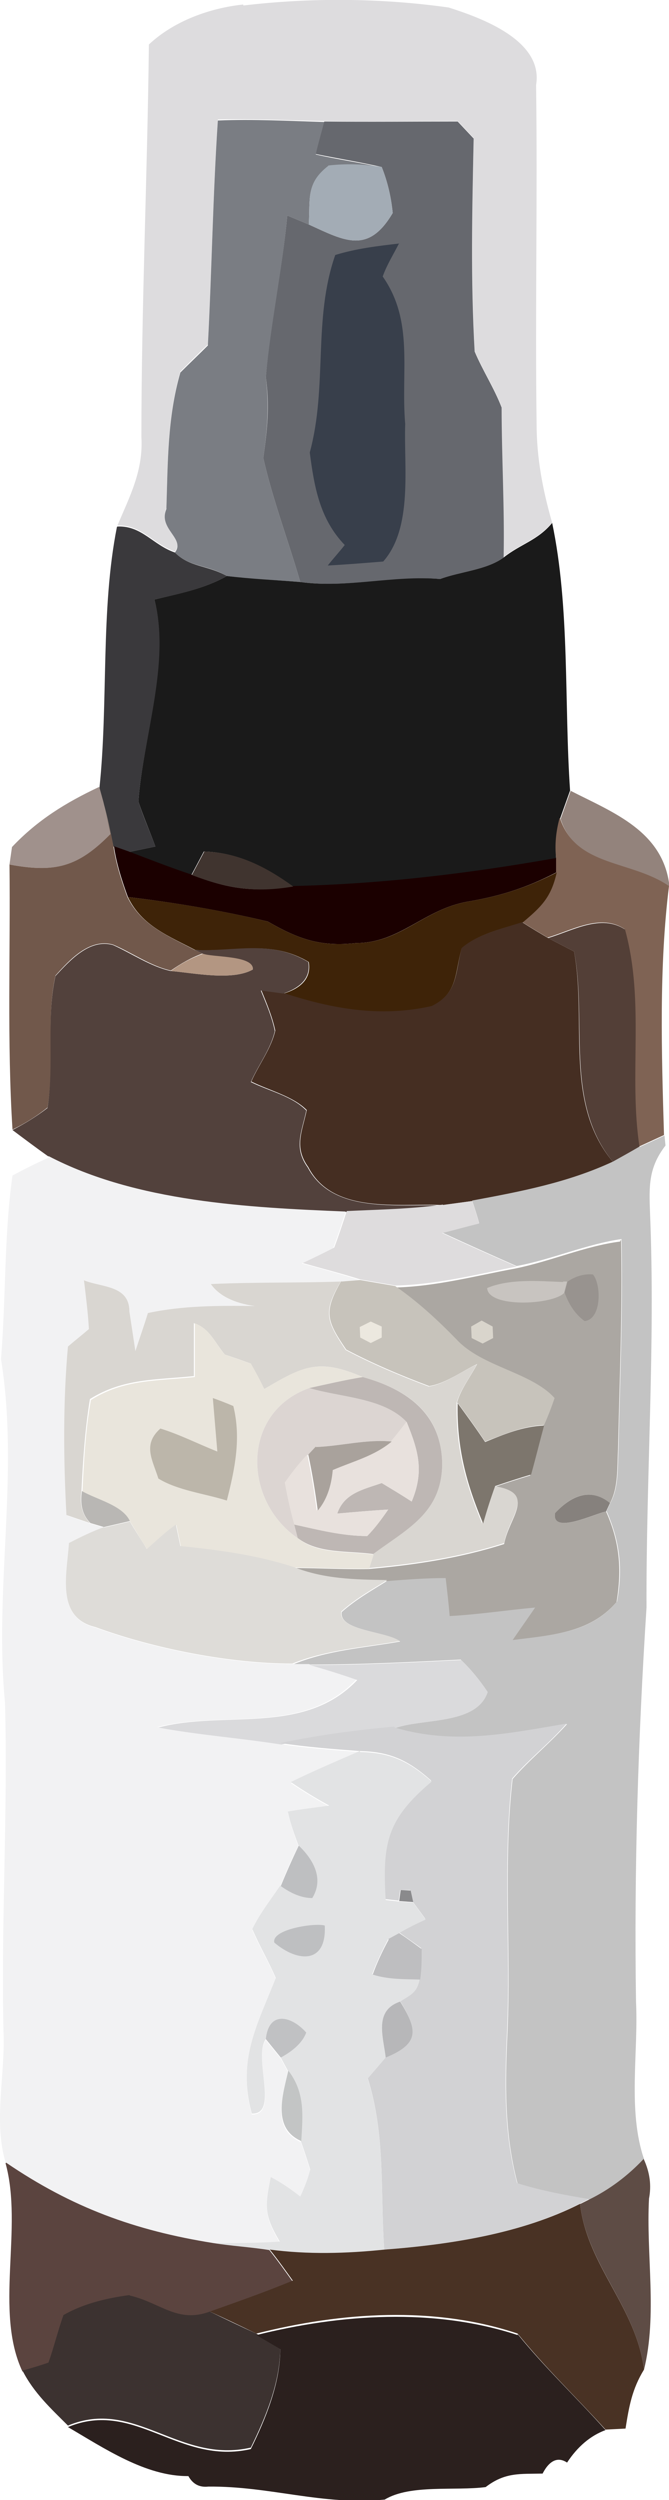
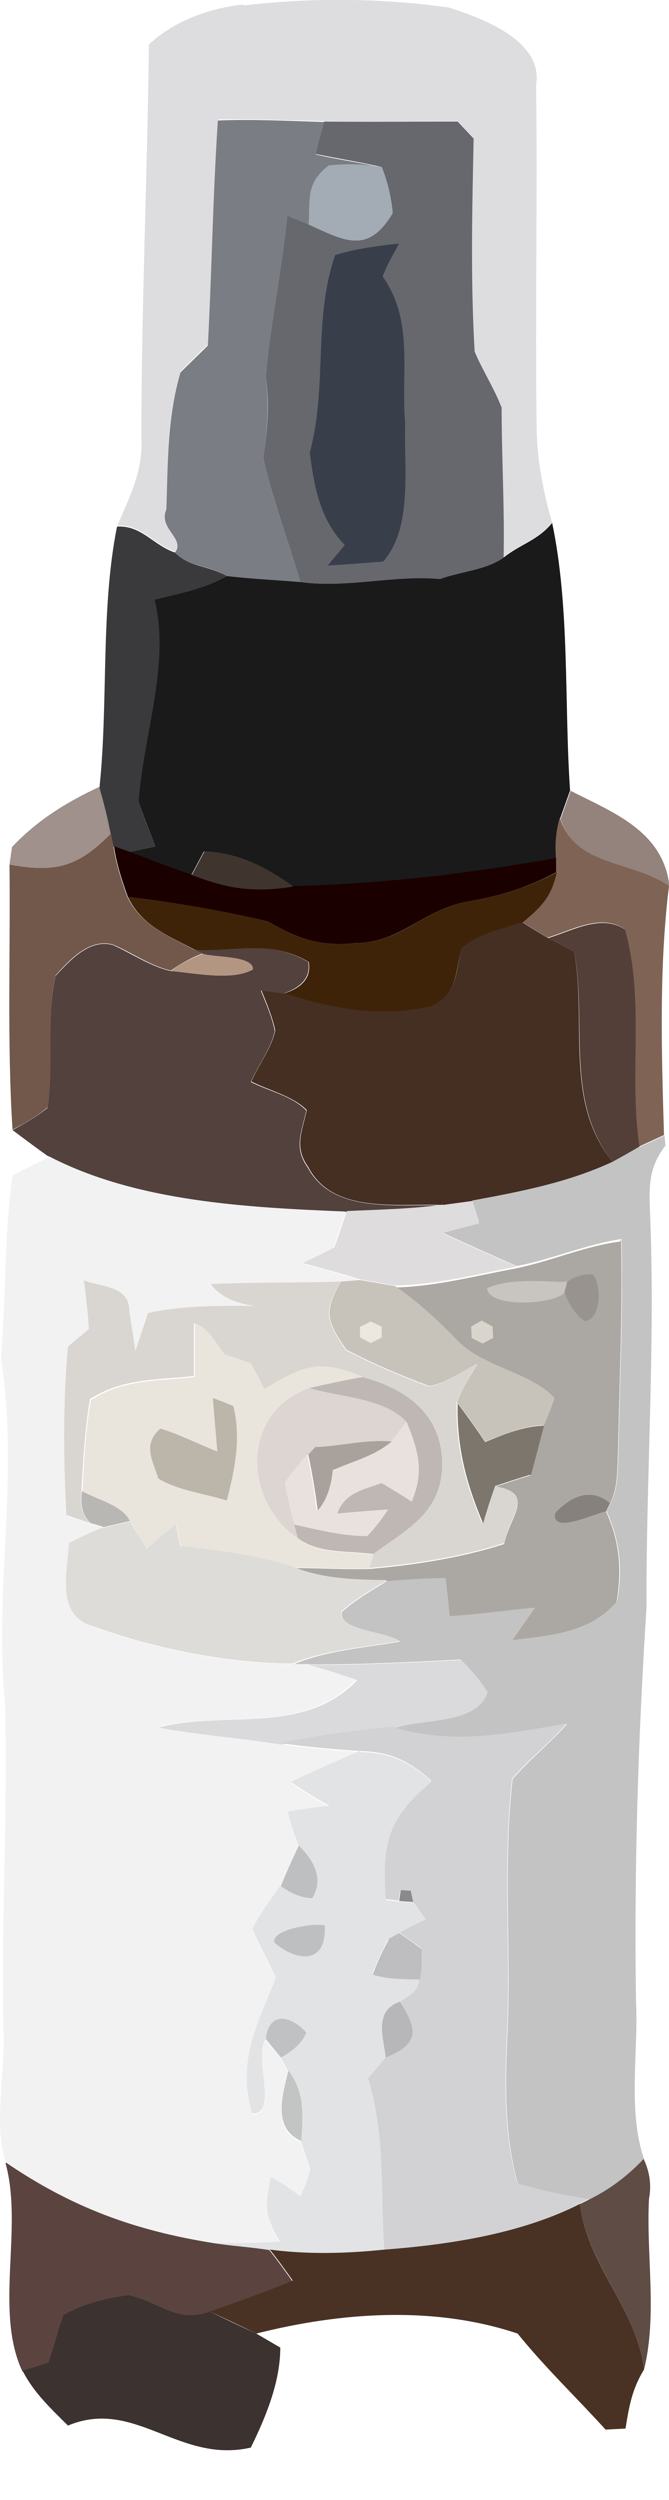
<svg xmlns="http://www.w3.org/2000/svg" id="_イヤー_1" viewBox="0 0 13.39 50">
  <defs>
    <style>.cls-1{fill:#b7b7b9;}.cls-2{fill:#66686e;}.cls-3{fill:#52413c;}.cls-4{fill:#1b0000;}.cls-5{fill:#b39682;}.cls-6{fill:#383f4b;}.cls-7{fill:#93837c;}.cls-8{fill:#b9b7b4;}.cls-9{fill:#bebec0;}.cls-10{fill:#452e22;}.cls-11{fill:#3e2308;}.cls-12{fill:#a3acb5;}.cls-13{fill:#aba7a2;}.cls-14{fill:#f2f2f3;}.cls-15{fill:#dedcdd;}.cls-16{fill:#d9d6d1;}.cls-17{fill:#c3c3c3;}.cls-18{fill:#c3c5c5;}.cls-19{fill:#a0918c;}.cls-20{fill:#2b201e;}.cls-21{fill:#dddcde;}.cls-22{fill:#5b443f;}.cls-23{fill:#c8c4c0;}.cls-24{fill:#7d766d;}.cls-25{fill:#8a8a8c;}.cls-26{fill:#5e4c45;}.cls-27{fill:#a9a29c;}.cls-28{fill:#e2e3e4;}.cls-29{fill:#dedcd8;}.cls-30{fill:#c0c1c3;}.cls-31{fill:#dadadc;}.cls-32{fill:#d2d2d4;}.cls-33{fill:#493224;}.cls-34{fill:#40342f;}.cls-35{fill:#3c3230;}.cls-36{fill:#e8e1dd;}.cls-37{fill:#ece8df;}.cls-38{fill:#533f37;}.cls-39{fill:#beb7b4;}.cls-40{fill:#dcd5d2;}.cls-41{fill:#1a1a1a;}.cls-42{fill:#98938f;}.cls-43{fill:#c7c3bb;}.cls-44{fill:#7a7d83;}.cls-45{fill:#bcb6aa;}.cls-46{fill:#3a393c;}.cls-47{fill:#71584b;}.cls-48{fill:#d9d5cc;}.cls-49{fill:#7f6354;}.cls-50{fill:#bebfc1;}.cls-51{fill:#e9e5dc;}.cls-52{fill:#86817d;}</style>
  </defs>
  <path class="cls-21" d="M4.87,.11c1.35-.16,2.76-.15,4.11,.04,.66,.21,1.9,.66,1.75,1.55,.03,2.25-.02,4.51,.01,6.77,0,.68,.12,1.32,.31,1.98-.29,.35-.63,.42-.97,.69,.01-1-.05-2-.04-3-.15-.39-.38-.74-.54-1.12-.07-1.41-.05-2.84-.02-4.26l-.32-.34c-.89,0-1.78,.02-2.67,0-.71-.01-1.42-.05-2.13-.03-.1,1.51-.12,2.99-.2,4.5-.19,.18-.37,.36-.55,.54-.26,.9-.25,1.8-.28,2.73-.17,.39,.39,.58,.17,.87-.44-.15-.66-.54-1.15-.52,.25-.59,.52-1.1,.48-1.77,0-2.62,.12-5.23,.15-7.85,.5-.47,1.22-.73,1.89-.8h0Z" />
  <path class="cls-44" d="M4.36,2.41c.71-.03,1.42,.01,2.13,.03-.06,.21-.12,.43-.17,.65,.44,.1,.88,.16,1.32,.26-.36-.06-.72-.07-1.07-.03-.45,.35-.36,.67-.39,1.17-.14-.06-.29-.12-.43-.18-.1,1.09-.32,2.15-.43,3.23,.07,.59,.03,1.04-.05,1.62,.19,.84,.5,1.65,.74,2.48-.5-.04-.98-.05-1.47-.12-.39-.23-.74-.17-1.04-.47,.22-.28-.34-.47-.17-.87,.03-.93,.02-1.83,.28-2.73,.18-.18,.37-.36,.55-.54,.08-1.51,.1-2.99,.2-4.5h0Z" />
  <path class="cls-2" d="M6.49,2.43c.89,.01,1.78,0,2.67,0l.32,.34c-.03,1.42-.06,2.84,.02,4.26,.16,.38,.39,.73,.54,1.12,0,1,.06,2,.04,3-.34,.25-.87,.28-1.27,.43-.95-.07-1.86,.19-2.8,.06-.24-.83-.55-1.64-.74-2.48,.08-.58,.13-1.03,.05-1.62,.1-1.08,.33-2.15,.43-3.23,.14,.06,.29,.12,.43,.18,.72,.33,1.19,.6,1.68-.23-.03-.31-.1-.62-.22-.92-.44-.1-.88-.17-1.32-.26,.05-.22,.11-.43,.17-.65h0Z" />
  <path class="cls-12" d="M6.57,3.31c.35-.04,.71-.03,1.07,.03,.12,.3,.19,.61,.22,.92-.49,.83-.96,.56-1.68,.23,.03-.51-.06-.83,.39-1.17h0Z" />
  <path class="cls-6" d="M7.99,4.86c-.11,.22-.25,.44-.33,.67,.63,.9,.36,1.88,.45,2.95-.03,.85,.16,2.07-.44,2.75-.37,.03-.74,.06-1.11,.08,.11-.14,.23-.27,.34-.41-.5-.52-.61-1.16-.7-1.85,.36-1.33,.06-2.66,.51-3.95,.42-.13,.85-.18,1.28-.23h0Z" />
  <path class="cls-46" d="M2.35,10.53c.49-.02,.71,.37,1.15,.52,.3,.3,.65,.25,1.04,.47-.46,.26-.94,.35-1.45,.47,.34,1.27-.23,2.76-.32,4.04,.1,.31,.23,.6,.34,.9l-.53,.11-.31-.11c-.06-.3-.12-.59-.2-.88l-.08-.29c.18-1.7,.02-3.56,.35-5.22h0Z" />
  <path class="cls-41" d="M11.05,10.45c.36,1.71,.24,3.61,.36,5.36l-.2,.56c-.07,.26-.1,.52-.08,.8-1.75,.31-3.49,.52-5.27,.56-.54-.39-1.1-.68-1.78-.7l-.25,.47c-.42-.14-.83-.3-1.25-.46l.53-.11c-.11-.3-.24-.6-.34-.9,.09-1.28,.65-2.77,.32-4.04,.5-.12,.99-.21,1.45-.47,.49,.06,.98,.08,1.47,.12,.94,.13,1.85-.14,2.8-.06,.4-.15,.93-.18,1.27-.43,.34-.27,.68-.34,.97-.69h0Z" />
  <path class="cls-19" d="M1.99,15.75l.08,.29,.14,.64c-.65,.66-1.09,.78-2.02,.61l.05-.35c.51-.54,1.08-.89,1.74-1.2h0Z" />
  <path class="cls-7" d="M11.41,15.81c.86,.44,1.87,.81,1.99,1.92-.76-.52-1.87-.38-2.18-1.35l.2-.56h0Z" />
  <path class="cls-47" d="M2.07,16.04c.07,.29,.14,.58,.2,.88,.05,.35,.16,.69,.28,1.02,.28,.57,.82,.78,1.35,1.06l.15,.07c-.22,.08-.43,.2-.63,.34-.41-.09-.78-.36-1.16-.52-.47-.13-.87,.31-1.15,.62-.19,.85-.01,1.78-.16,2.64-.21,.17-.45,.32-.7,.44-.11-1.74-.04-3.54-.06-5.3,.92,.17,1.37,.05,2.02-.61l-.14-.64h0Z" />
  <path class="cls-49" d="M11.21,16.37c.32,.97,1.42,.83,2.18,1.35-.2,1.61-.15,3.32-.1,4.98l-.5,.23c-.22-1.44,.11-2.89-.29-4.35-.48-.32-1.06,.03-1.54,.17-.17-.1-.34-.2-.51-.31,.37-.31,.57-.5,.68-.99v-.29c-.03-.28,0-.54,.07-.8h0Z" />
  <path class="cls-4" d="M2.27,16.92l.31,.11c.42,.16,.83,.32,1.25,.46,.71,.28,1.26,.37,2.03,.23,1.78-.04,3.52-.25,5.27-.56v.29c-.58,.3-1.11,.47-1.76,.58-.88,.15-1.36,.83-2.24,.83-.72,.08-1.16-.08-1.77-.43-.92-.22-1.87-.38-2.8-.49-.12-.33-.23-.67-.28-1.02h0Z" />
  <path class="cls-34" d="M4.09,17.03c.68,.02,1.24,.31,1.78,.7-.77,.13-1.32,.04-2.03-.23l.25-.47h0Z" />
  <path class="cls-11" d="M11.14,17.46c-.11,.49-.31,.68-.68,.99-.4,.12-.9,.23-1.22,.52-.14,.49-.07,.89-.6,1.16-1.02,.23-1.99,.05-2.96-.26,.39-.12,.55-.34,.5-.63-.75-.45-1.44-.2-2.27-.24-.53-.28-1.07-.48-1.35-1.06,.94,.11,1.89,.27,2.8,.49,.61,.35,1.05,.51,1.77,.43,.89,0,1.36-.68,2.24-.83,.65-.11,1.18-.28,1.77-.58h0Z" />
  <path class="cls-10" d="M10.46,18.45c.17,.11,.34,.21,.51,.31l.52,.27c.26,1.41-.21,3.03,.78,4.21-.9,.42-1.85,.6-2.82,.78l-.59,.08c-.89-.04-2.2,.19-2.69-.76-.29-.4-.12-.71-.03-1.14-.28-.28-.75-.39-1.11-.57,.15-.34,.4-.66,.48-1.02-.06-.28-.17-.54-.28-.81l.45,.06c.98,.32,1.94,.49,2.96,.26,.53-.26,.47-.67,.6-1.16,.32-.28,.82-.39,1.22-.52h0Z" />
  <path class="cls-38" d="M12.51,18.59c.4,1.45,.07,2.91,.29,4.35-.18,.1-.35,.2-.53,.3-.98-1.19-.51-2.81-.78-4.21l-.52-.27c.48-.14,1.06-.49,1.54-.17h0Z" />
  <path class="cls-3" d="M2.26,18.9c.38,.17,.75,.43,1.16,.52,.47,.04,1.23,.2,1.64-.03,.03-.28-.82-.23-1.01-.32l-.15-.07c.84,.03,1.52-.21,2.27,.24,.05,.29-.12,.5-.5,.63l-.45-.06c.11,.27,.22,.52,.28,.81-.08,.36-.33,.68-.48,1.02,.36,.18,.83,.28,1.11,.57-.09,.43-.26,.74,.03,1.14,.5,.94,1.81,.72,2.69,.76-.64,.09-1.29,.1-1.93,.13-1.95-.08-4.19-.19-5.95-1.11-.24-.17-.48-.35-.72-.53,.25-.13,.48-.27,.7-.44,.14-.86-.03-1.78,.16-2.64,.29-.31,.68-.75,1.15-.62h0Z" />
  <path class="cls-5" d="M4.05,19.07c.19,.08,1.04,.03,1.01,.32-.41,.23-1.18,.07-1.64,.03,.2-.15,.41-.26,.63-.34h0Z" />
  <path class="cls-17" d="M12.8,22.94l.5-.23,.02,.2c-.34,.44-.33,.81-.31,1.34,.11,2.64-.08,5.26-.07,7.9-.17,2.64-.25,5.24-.21,7.89,.05,1.01-.17,2.17,.16,3.14-.31,.33-.68,.61-1.09,.81-.48-.08-.97-.17-1.44-.32-.27-1.01-.25-2.03-.2-3.06,.07-1.67-.09-3.37,.1-5.03,.34-.39,.74-.71,1.09-1.1-1.18,.2-2.25,.43-3.44,.08,.56-.2,1.63-.06,1.85-.72-.16-.24-.34-.46-.54-.65-1.01,.05-2.02,.1-3.03,.1h-.33c.7-.29,1.42-.33,2.15-.46-.27-.21-1.23-.21-1.17-.59,.28-.25,.6-.43,.92-.63,.39-.03,.78-.06,1.17-.06,.03,.25,.06,.5,.08,.76,.57-.03,1.14-.12,1.71-.17-.15,.22-.3,.43-.45,.65,.77-.09,1.54-.12,2.08-.76,.12-.65,.06-1.2-.21-1.81l.08-.17c.17-.31,.14-.72,.16-1.08,.03-1.4,.09-2.8,.06-4.19-.7,.1-1.4,.41-2.1,.54-.5-.22-.99-.44-1.49-.67,.25-.06,.5-.12,.74-.19-.04-.15-.09-.3-.14-.45,.97-.18,1.92-.36,2.82-.78,.18-.1,.36-.2,.53-.3h0Z" />
  <path class="cls-14" d="M.97,23.12c1.76,.92,4,1.03,5.95,1.11-.08,.25-.16,.49-.25,.73-.21,.11-.41,.21-.63,.31,.39,.1,.77,.21,1.16,.33l-.38,.03c-.87,.04-1.73,.01-2.6,.05,.16,.24,.45,.38,.88,.44-.71,0-1.45-.01-2.14,.14-.08,.25-.17,.5-.25,.76-.04-.26-.08-.53-.12-.79,0-.52-.53-.48-.9-.62,.04,.32,.08,.65,.1,.98-.14,.12-.28,.23-.42,.35-.1,1.1-.09,2.26-.03,3.37l.47,.16,.27,.08c-.24,.1-.47,.21-.7,.32-.04,.62-.27,1.48,.53,1.68,1.17,.43,2.69,.73,3.94,.73h.33c.32,.1,.63,.2,.95,.31-1.06,1.12-2.66,.61-3.98,.95,.81,.14,1.64,.21,2.46,.34,.53,.08,1.05,.12,1.59,.16-.46,.2-.93,.4-1.38,.62,.25,.17,.5,.32,.77,.47-.28,.03-.56,.07-.83,.12,.06,.23,.13,.45,.21,.67-.13,.26-.25,.53-.36,.81-.19,.28-.41,.56-.56,.87,.14,.33,.33,.64,.47,.98-.38,.96-.77,1.63-.48,2.71,.56,.01,.02-1.11,.28-1.49l.3,.37,.14,.26c-.1,.5-.33,1.15,.26,1.41,.07,.19,.13,.38,.19,.57-.06,.18-.12,.36-.2,.54-.19-.14-.38-.27-.59-.39-.12,.6-.13,.77,.18,1.29-.44,.02-.89,.03-1.33,.03-1.58-.25-2.83-.71-4.15-1.61-.26-.82-.01-1.78-.05-2.65-.05-2.19,.09-4.38,.03-6.57-.22-2.31,.29-4.57-.08-6.87,.1-1.21,.06-2.47,.23-3.67,.24-.13,.48-.25,.73-.36H.97Z" />
  <path class="cls-15" d="M8.86,24.1l.59-.08c.05,.15,.1,.3,.14,.45-.25,.06-.49,.13-.74,.19,.49,.23,.99,.45,1.49,.67-.81,.16-1.6,.36-2.42,.38-.23-.04-.47-.08-.7-.12-.38-.12-.77-.22-1.16-.33,.21-.1,.42-.2,.63-.31,.09-.24,.17-.48,.25-.73,.65-.03,1.29-.04,1.93-.13h0Z" />
  <path class="cls-13" d="M12.43,24.79c.03,1.4-.03,2.8-.06,4.19-.02,.36,.01,.76-.16,1.08-.41-.32-.78-.14-1.1,.2-.08,.45,.85-.01,1.02-.03,.27,.6,.32,1.15,.21,1.81-.54,.63-1.32,.66-2.08,.76,.15-.22,.3-.43,.45-.65-.56,.05-1.14,.14-1.71,.17-.02-.25-.05-.5-.08-.76-.39,0-.78,.03-1.17,.06-.65-.02-1.26-.03-1.87-.26,.5,0,1,.03,1.5,.02,.91-.08,1.84-.22,2.71-.5,.1-.55,.66-1-.2-1.14,.24-.08,.48-.16,.72-.23,.09-.33,.17-.66,.26-.98,.08-.18,.15-.36,.21-.54-.47-.53-1.45-.62-1.96-1.17-.38-.4-.78-.76-1.23-1.07,.83-.02,1.61-.23,2.42-.38,.7-.14,1.4-.45,2.1-.54h0Z" />
  <path class="cls-23" d="M11.27,25.63h.08l-.06,.23c-.24,.24-1.52,.3-1.54-.1,.45-.19,1.04-.14,1.52-.12h0Z" />
  <path class="cls-42" d="M11.87,25.49c.17,.21,.17,.9-.17,.93-.18-.13-.31-.32-.4-.57l.06-.22c.18-.12,.36-.16,.52-.14h0Z" />
  <path class="cls-16" d="M1.69,25.61c.37,.14,.9,.1,.9,.62,.04,.26,.08,.53,.12,.79,.08-.25,.17-.5,.25-.76,.69-.15,1.44-.15,2.14-.14-.43-.06-.72-.21-.88-.44,.87-.04,1.73-.02,2.6-.05-.36,.61-.29,.79,.1,1.37,.53,.28,1.1,.52,1.66,.73,.33-.05,.65-.3,.96-.44-.13,.25-.32,.49-.4,.76-.02,.9,.17,1.6,.51,2.42,.07-.25,.15-.5,.24-.75,.86,.14,.3,.59,.2,1.14-.87,.28-1.8,.42-2.71,.5l.09-.28c.66-.5,1.35-.81,1.38-1.76,.01-1.03-.68-1.53-1.59-1.78-.88-.38-1.19-.22-1.97,.24-.09-.17-.18-.34-.27-.51-.17-.06-.34-.12-.52-.18-.21-.25-.3-.52-.62-.63,0,.36,0,.71,0,1.06-.75,.08-1.41,.04-2.08,.46-.1,.61-.14,1.23-.17,1.84-.04,.27,.02,.48,.17,.64l-.47-.16c-.06-1.11-.07-2.26,.03-3.37,.14-.12,.28-.23,.42-.35-.02-.33-.06-.65-.1-.98h0Z" />
  <path class="cls-43" d="M6.83,25.63l.38-.03c.23,.04,.47,.08,.7,.12,.45,.31,.85,.68,1.23,1.07,.51,.55,1.49,.65,1.96,1.17-.06,.18-.13,.36-.21,.54-.43,.02-.78,.18-1.18,.33-.18-.27-.37-.53-.56-.79,.08-.27,.27-.51,.4-.76-.3,.14-.63,.39-.96,.44-.56-.21-1.13-.45-1.66-.73-.39-.57-.46-.75-.1-1.37h0Z" />
  <path class="cls-51" d="M3.88,26.46c.33,.11,.41,.39,.62,.63,.17,.06,.34,.12,.52,.18,.1,.17,.19,.34,.27,.51,.77-.46,1.09-.62,1.97-.24-.36,.06-.72,.14-1.07,.22-1.37,.49-1.33,2.26-.22,3.01,.4,.32,1.01,.25,1.51,.32l-.09,.28c-.5,.01-1-.02-1.5-.02-.75-.24-1.5-.34-2.27-.42-.03-.14-.06-.29-.09-.43-.21,.15-.39,.32-.58,.49-.12-.18-.23-.37-.34-.55-.15-.32-.67-.43-.96-.6,.03-.61,.06-1.24,.17-1.84,.66-.42,1.33-.38,2.08-.46,0-.35,0-.7,0-1.06h0Z" />
  <polygon class="cls-37" points="7.2 26.54 7.42 26.43 7.64 26.53 7.64 26.75 7.42 26.86 7.21 26.75 7.2 26.54 7.2 26.54" />
  <polygon class="cls-48" points="9.43 26.53 9.64 26.41 9.86 26.53 9.87 26.76 9.66 26.87 9.44 26.76 9.43 26.53 9.43 26.53" />
  <path class="cls-40" d="M6.19,27.76c.63,.19,1.49,.19,1.95,.68-.1,.14-.2,.27-.31,.39-.51-.05-1,.09-1.52,.11l-.15,.16c-.17,.17-.32,.36-.45,.56,.05,.28,.11,.56,.19,.84l.07,.27c-1.11-.75-1.15-2.52,.22-3.01h0Z" />
  <path class="cls-39" d="M6.19,27.76c.36-.08,.71-.16,1.07-.22,.91,.25,1.6,.76,1.59,1.78-.03,.95-.71,1.26-1.38,1.76-.49-.07-1.1,0-1.51-.32l-.07-.27c.48,.1,.96,.23,1.46,.23,.15-.16,.29-.34,.42-.53-.34,.02-.68,.05-1.02,.08,.14-.41,.52-.48,.89-.61,.2,.12,.4,.24,.6,.37,.25-.6,.14-1-.1-1.59-.46-.49-1.32-.49-1.95-.68h0Z" />
  <path class="cls-45" d="M4.26,27.96c.14,.05,.27,.1,.41,.16,.16,.65,.03,1.26-.13,1.89-.44-.14-.98-.2-1.37-.44-.12-.38-.32-.68,.04-1,.39,.12,.76,.31,1.14,.46-.03-.36-.06-.71-.09-1.07h0Z" />
  <path class="cls-24" d="M9.15,28.05c.19,.26,.38,.52,.56,.79,.39-.16,.75-.31,1.18-.33-.09,.33-.17,.66-.26,.98-.24,.07-.48,.15-.72,.23-.09,.25-.17,.5-.24,.75-.34-.81-.53-1.52-.51-2.42h0Z" />
  <path class="cls-36" d="M8.14,28.44c.24,.59,.35,.98,.1,1.59-.2-.13-.4-.25-.6-.37-.37,.13-.75,.2-.89,.61,.34-.03,.68-.06,1.02-.08-.13,.19-.26,.37-.42,.53-.5,0-.97-.12-1.46-.23-.08-.28-.14-.56-.19-.84,.14-.2,.28-.38,.45-.56,.08,.37,.14,.74,.19,1.12,.17-.21,.27-.48,.3-.81,.41-.18,.83-.28,1.18-.57,.11-.13,.21-.26,.31-.39h0Z" />
  <path class="cls-27" d="M6.32,28.94c.51-.02,1.01-.16,1.52-.11-.35,.29-.76,.39-1.18,.57-.03,.34-.13,.61-.3,.81-.05-.37-.11-.75-.19-1.12l.15-.16h0Z" />
  <path class="cls-8" d="M1.64,29.82c.29,.17,.81,.28,.96,.6l-.52,.12-.27-.08c-.16-.16-.21-.37-.17-.64h0Z" />
  <path class="cls-52" d="M12.21,30.06l-.08,.17c-.18,.02-1.1,.48-1.02,.03,.32-.34,.7-.52,1.1-.2h0Z" />
  <path class="cls-29" d="M2.08,30.55l.52-.12c.11,.19,.23,.37,.34,.55,.19-.17,.37-.34,.58-.49,.03,.14,.06,.29,.09,.43,.78,.08,1.53,.18,2.27,.42,.61,.24,1.22,.25,1.87,.26-.32,.2-.63,.37-.92,.63-.06,.39,.9,.39,1.17,.59-.73,.13-1.45,.17-2.15,.45-1.25,0-2.77-.3-3.94-.73-.8-.19-.57-1.06-.53-1.68,.23-.12,.46-.23,.7-.32h0Z" />
  <path class="cls-31" d="M9.22,33.19c.2,.19,.38,.41,.54,.65-.22,.66-1.29,.52-1.85,.72-.77,.07-1.53,.17-2.28,.33-.82-.13-1.65-.19-2.46-.34,1.31-.35,2.92,.17,3.98-.95-.31-.11-.63-.21-.95-.3,1.01,0,2.02-.05,3.03-.1h0Z" />
  <path class="cls-32" d="M7.9,34.55c1.19,.35,2.26,.12,3.44-.08-.34,.39-.75,.71-1.09,1.1-.19,1.65-.03,3.36-.1,5.03-.05,1.04-.07,2.05,.2,3.06,.47,.15,.96,.24,1.44,.32l-.18,.09c-1.18,.6-2.61,.82-3.92,.92-.08-1.18,.03-2.28-.33-3.43,.12-.14,.23-.28,.36-.42,.68-.28,.63-.55,.29-1.12,.22-.14,.34-.17,.39-.45,.03-.2,.03-.41,.03-.61-.15-.11-.3-.21-.45-.32,.17-.1,.35-.19,.53-.27l-.25-.34-.05-.23h-.2l-.03,.21-.27-.03c-.07-1.15,.03-1.62,.92-2.37-.45-.4-.82-.58-1.43-.59-.53-.04-1.06-.08-1.59-.16,.76-.16,1.52-.26,2.28-.33h0Z" />
  <path class="cls-28" d="M7.21,35.04c.61,.01,.98,.19,1.43,.59-.89,.75-.99,1.22-.92,2.37l.27,.03,.28,.02,.25,.34c-.18,.08-.36,.17-.53,.27l-.22,.12c-.12,.23-.23,.46-.32,.7,.31,.1,.63,.08,.95,.1-.05,.27-.17,.31-.39,.45-.53,.19-.34,.71-.29,1.12-.12,.14-.24,.28-.36,.42,.36,1.15,.25,2.25,.33,3.43-.77,.08-1.53,.09-2.3,0-.37-.05-.75-.07-1.12-.14,.45,0,.89,0,1.33-.03-.31-.52-.3-.69-.18-1.29,.21,.11,.4,.24,.59,.39,.08-.17,.15-.35,.2-.54-.06-.19-.12-.38-.19-.57,.02-.52,.07-.98-.26-1.41l-.14-.26c.26-.14,.44-.31,.51-.5-.29-.33-.75-.45-.81,.13-.26,.38,.27,1.51-.28,1.49-.29-1.08,.1-1.75,.48-2.71-.14-.33-.33-.65-.47-.98,.15-.31,.37-.59,.56-.87,.21,.15,.42,.23,.63,.24,.23-.38,.02-.77-.27-1.05-.08-.22-.16-.44-.21-.67,.28-.05,.56-.08,.83-.12-.26-.14-.52-.3-.77-.47,.45-.22,.92-.42,1.38-.62h0Z" />
  <path class="cls-50" d="M5.98,36.91c.29,.28,.51,.66,.27,1.05-.21,0-.42-.09-.63-.24,.11-.27,.23-.54,.36-.81h0Z" />
  <polygon class="cls-25" points="8.02 37.8 8.22 37.81 8.27 38.04 7.99 38.02 8.02 37.8 8.02 37.8" />
  <path class="cls-50" d="M6.5,38.51c.04,.77-.54,.74-1.01,.34-.06-.27,.83-.4,1.01-.34h0Z" />
  <path class="cls-9" d="M7.77,38.78l.22-.12c.15,.1,.3,.21,.45,.32,0,.2,0,.4-.03,.61-.32-.01-.64,0-.95-.1,.09-.25,.2-.48,.32-.7h0Z" />
  <path class="cls-1" d="M8.01,40.03c.35,.57,.39,.84-.29,1.12-.05-.42-.24-.94,.29-1.12h0Z" />
  <path class="cls-30" d="M6.13,40.65c-.07,.19-.25,.36-.51,.5l-.3-.37c.06-.58,.52-.46,.81-.13h0Z" />
  <path class="cls-18" d="M5.77,41.41c.34,.44,.29,.9,.26,1.41-.59-.26-.37-.92-.26-1.41h0Z" />
  <path class="cls-22" d="M.12,43.25c1.32,.9,2.58,1.36,4.15,1.61,.37,.06,.75,.08,1.12,.14,.16,.2,.31,.41,.46,.62-.54,.23-1.1,.42-1.66,.62-.65,.24-.99-.18-1.6-.32-.45,.06-.92,.17-1.32,.4-.11,.31-.18,.64-.3,.95-.17,.06-.35,.11-.52,.16-.57-1.21,.02-2.87-.34-4.17H.12Z" />
  <path class="cls-26" d="M12.88,43.17c.13,.28,.16,.54,.11,.8-.06,1.12,.17,2.33-.1,3.42-.16-1.26-1.13-2.07-1.28-3.31l.18-.09c.41-.2,.78-.48,1.09-.81h0Z" />
  <path class="cls-33" d="M11.61,44.08c.15,1.25,1.12,2.05,1.28,3.31-.24,.39-.3,.74-.37,1.18l-.4,.02c-.59-.65-1.21-1.24-1.76-1.92-1.67-.56-3.53-.43-5.23,0-.31-.15-.62-.3-.93-.44,.56-.2,1.11-.39,1.66-.62-.15-.21-.3-.42-.46-.62,.76,.1,1.53,.08,2.3,0,1.31-.1,2.74-.32,3.92-.92h0Z" />
  <path class="cls-35" d="M2.6,45.91c.61,.14,.95,.56,1.6,.32,.31,.15,.62,.3,.93,.44l.48,.28c0,.69-.29,1.39-.59,2-1.44,.33-2.32-1-3.66-.44-.34-.34-.68-.65-.91-1.1,.18-.05,.35-.1,.52-.16,.11-.31,.19-.64,.3-.95,.4-.23,.87-.34,1.32-.4h0Z" />
-   <path class="cls-20" d="M10.36,46.68c.55,.68,1.18,1.27,1.76,1.92-.3,.11-.56,.33-.77,.65-.18-.12-.35-.05-.49,.22-.45,.01-.75-.03-1.14,.27-.61,.08-1.51-.06-2.02,.25-1.26,.12-2.28-.27-3.53-.26-.18,.02-.31-.05-.4-.21-.85,.01-1.69-.56-2.41-.98,1.34-.56,2.22,.77,3.66,.44,.3-.61,.59-1.32,.59-2l-.48-.28c1.69-.42,3.55-.55,5.23,0h0Z" />
</svg>